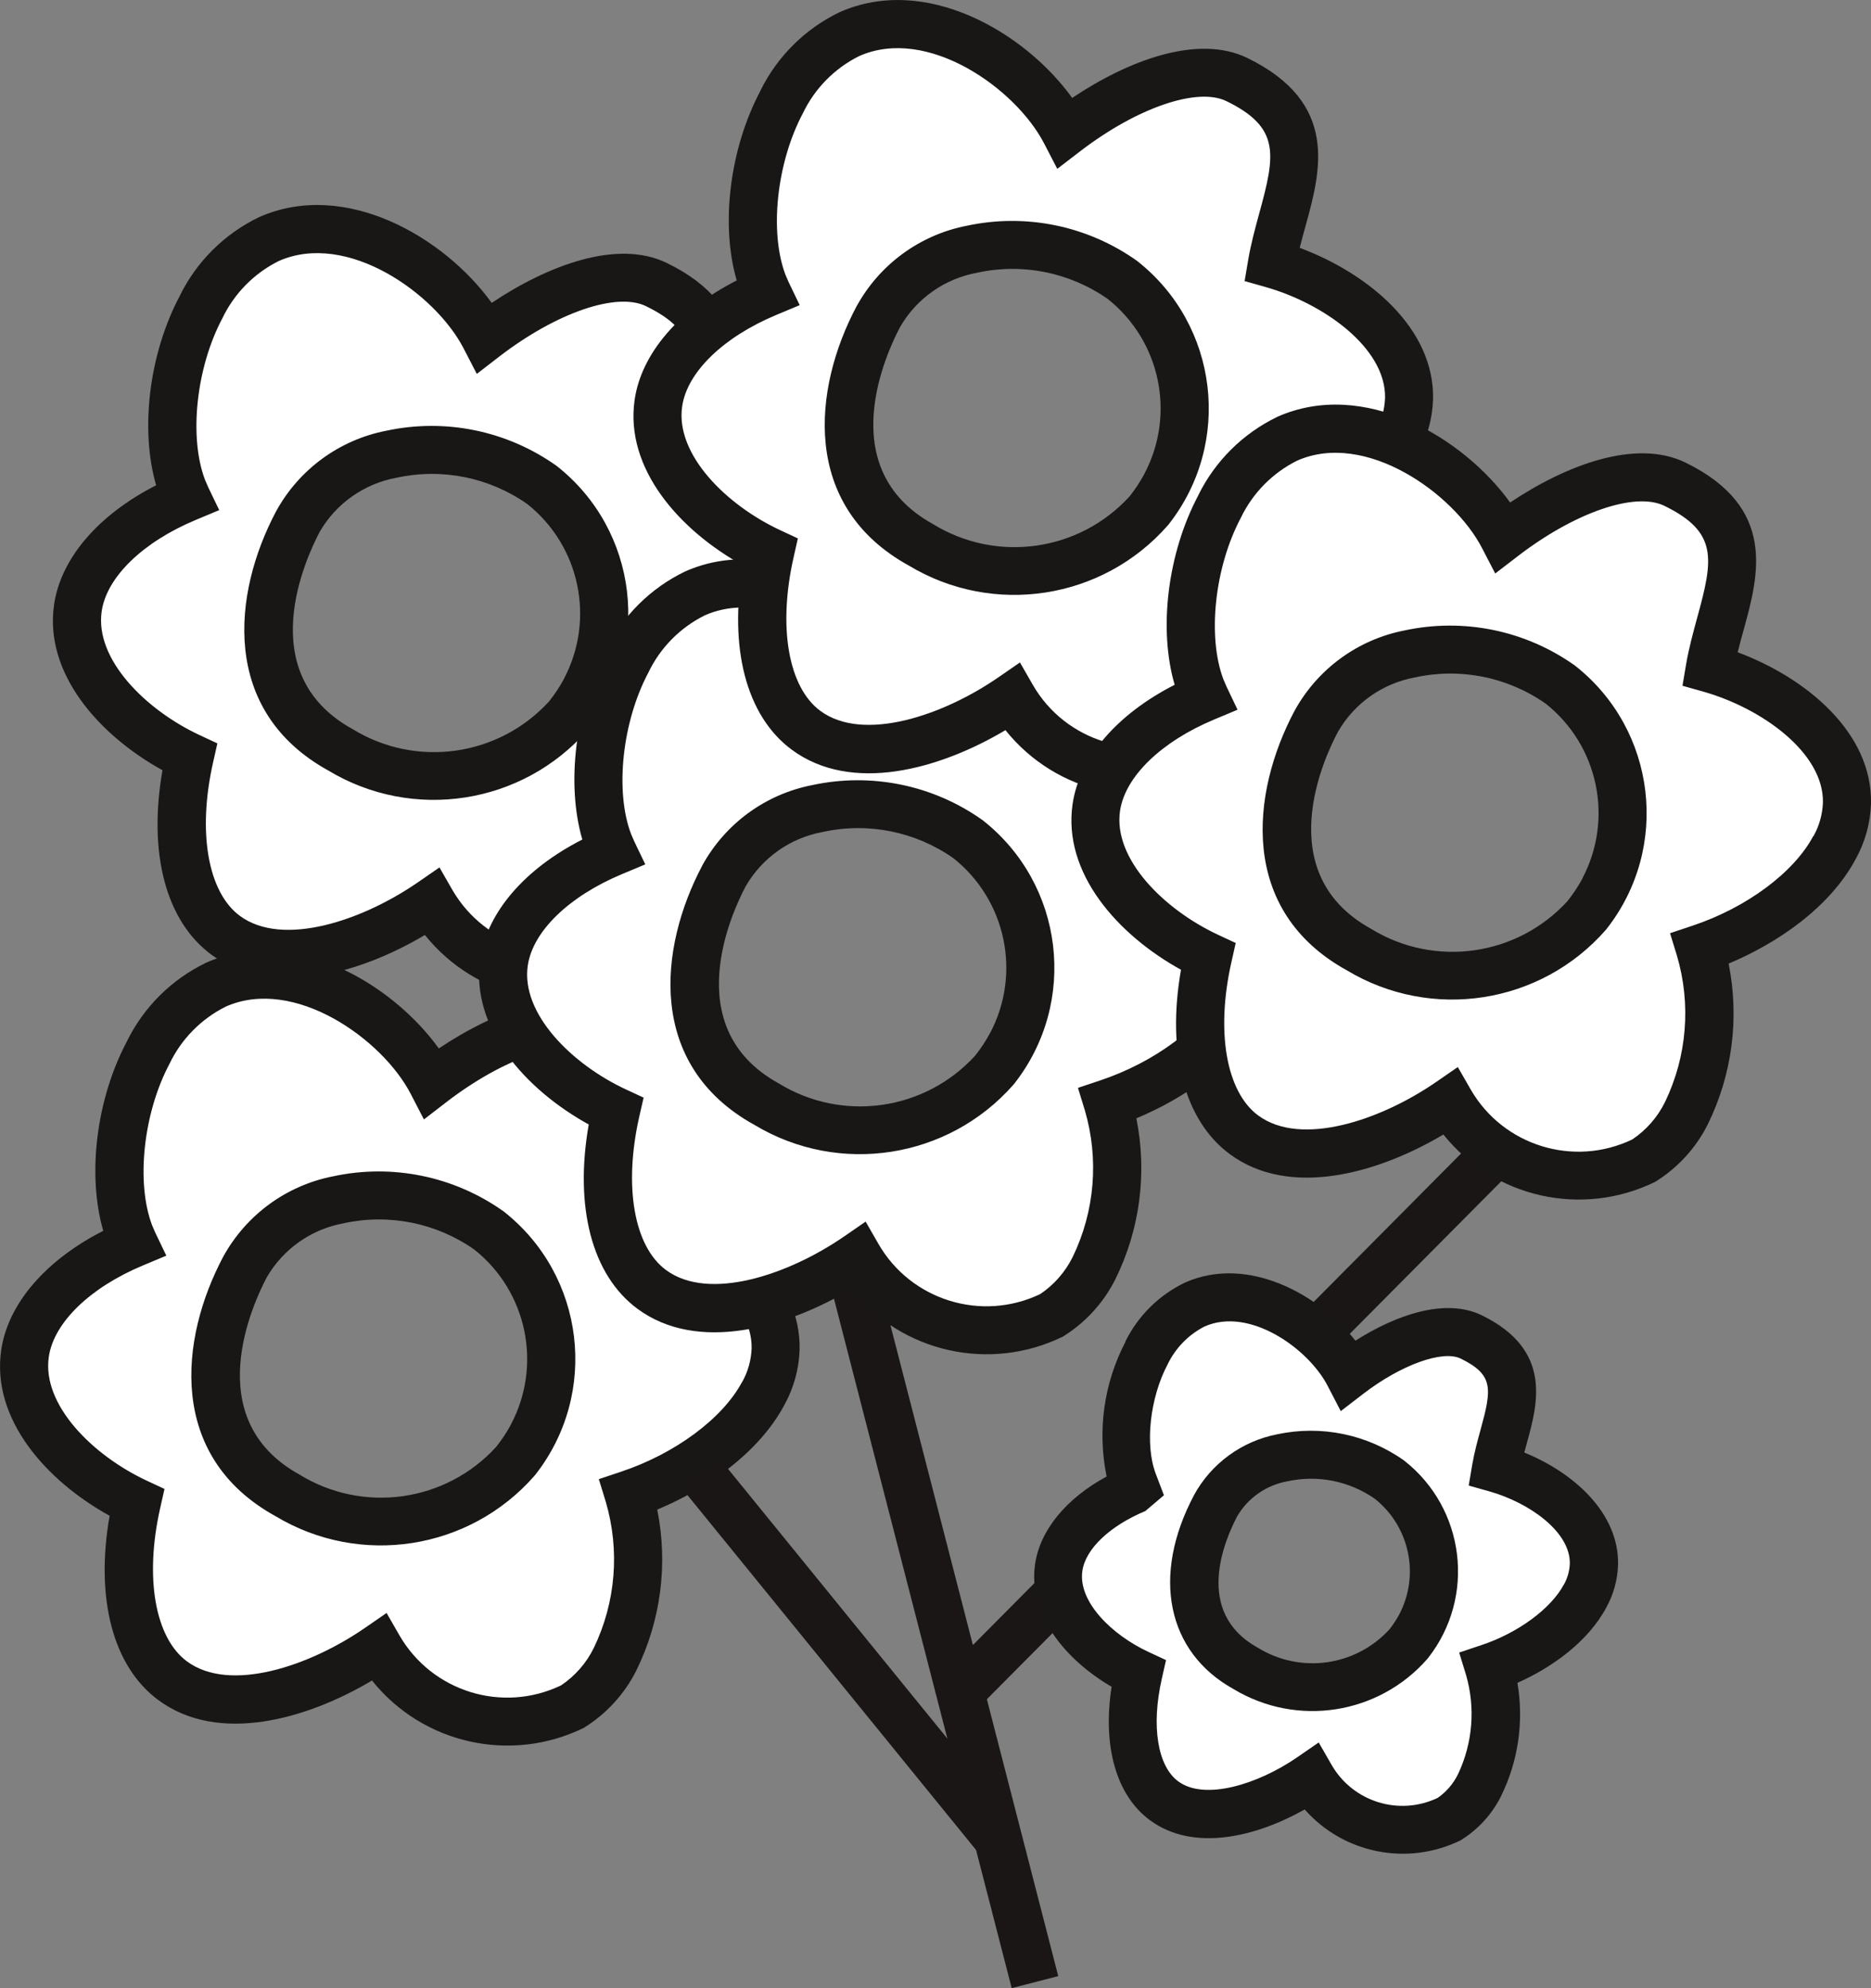
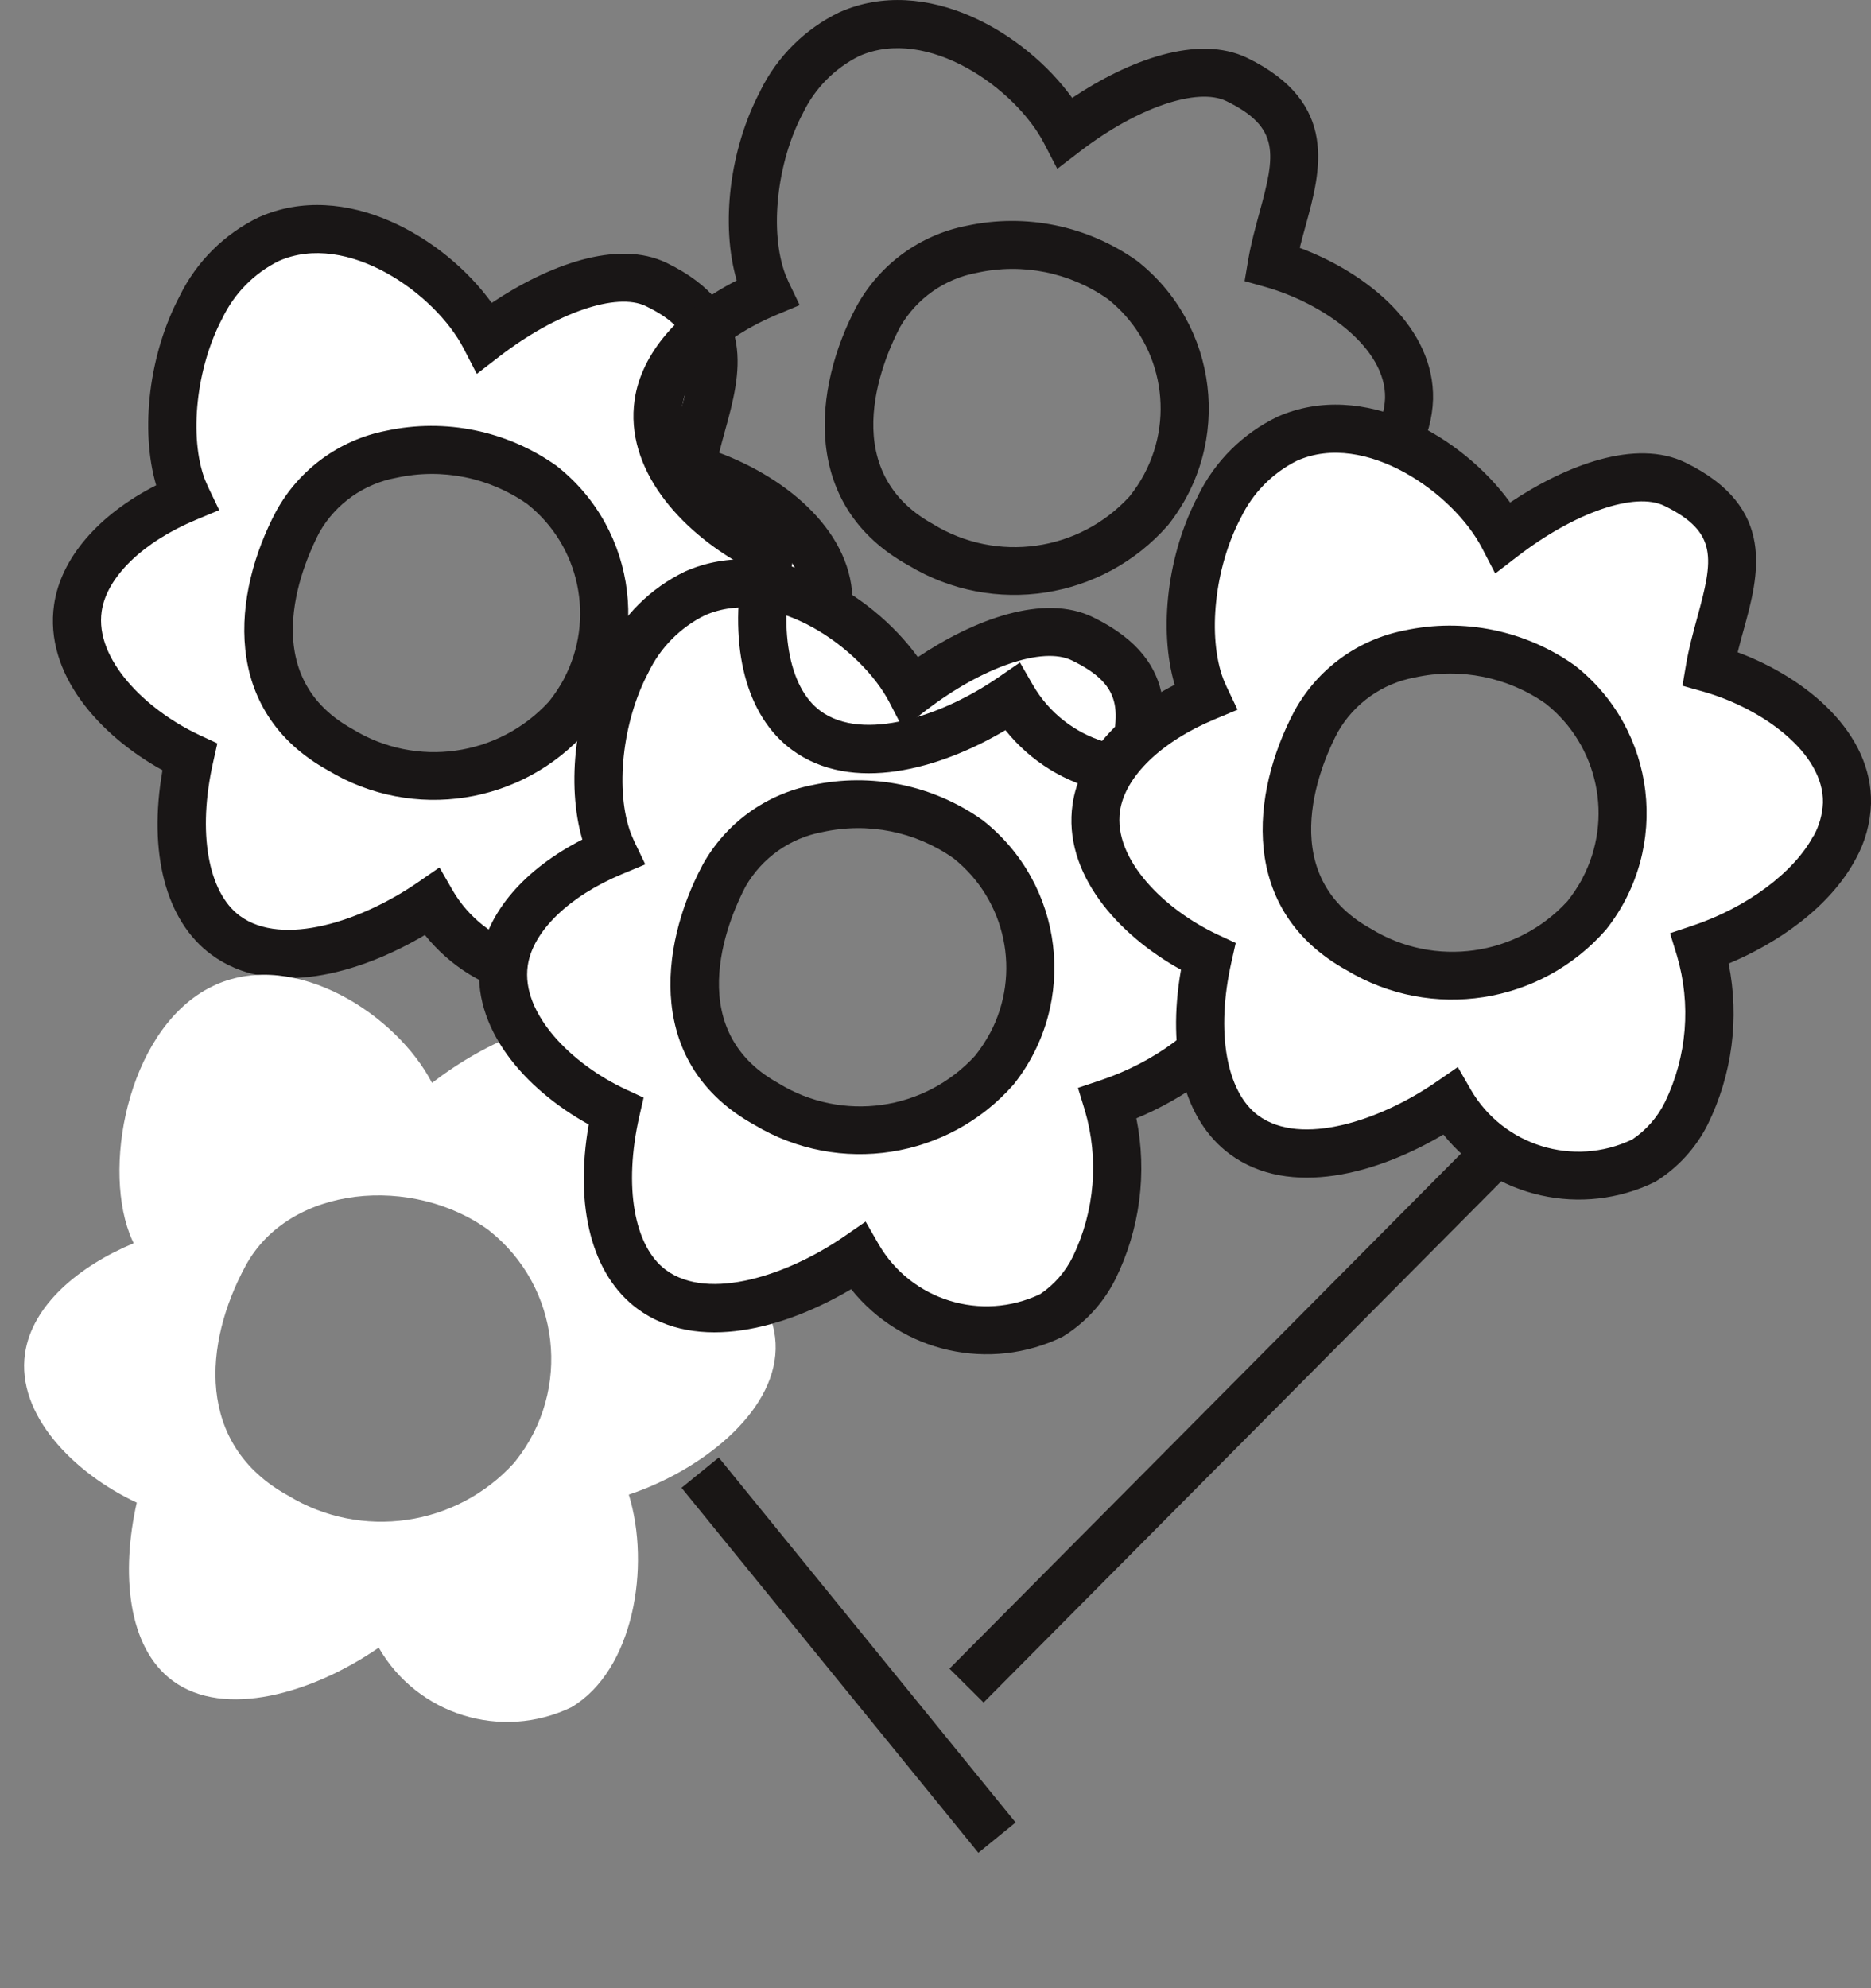
<svg xmlns="http://www.w3.org/2000/svg" id="Layer_2" data-name="Layer 2" viewBox="0 0 233.52 248.11">
  <rect x="0" y="0" width="233.52" height="248.11" fill="#808080" stroke="none" />
  <defs>
    <style>      .cls-1 {        fill: #fff;      }      .cls-2 {        fill: #191615;      }      .cls-3 {        fill: #191616;      }    </style>
  </defs>
  <g id="Layer_1-2" data-name="Layer 1">
    <g id="Group_2436" data-name="Group 2436">
      <g id="Group_2435" data-name="Group 2435">
        <path id="Line_9" data-name="Line 9" class="cls-2" d="M187.72,147.07l-64.96,65.4-4.26-4.23,64.96-65.4,4.25,4.23Z" />
-         <path id="Line_10" data-name="Line 10" class="cls-2" d="M132.08,246.61l-5.81,1.5-22.43-87,5.81-1.5,22.43,87Z" />
        <g id="Group_1792" data-name="Group 1792">
          <path id="Path_13352" data-name="Path 13352" class="cls-1" d="M22.77,60.92c.16.41.33.81.51,1.19-6.77,2.82-12.69,7.71-13.56,13.77-1.1,7.61,6.08,14.93,13.95,18.6-1.97,8.71-1.19,18.05,4.48,22.23,6.45,4.77,17.45,1.57,25.72-4.13,4.83,8.4,15.33,11.64,24.06,7.43,7.74-4.6,9.91-17.54,7.15-26.53,8.89-2.96,18.15-10.12,18.33-18.16.17-7.9-8.5-14.37-17.13-16.81,1.54-9.03,7.35-17.28-4.36-23-5.52-2.69-14.63,1.39-21.4,6.59-4.4-8.5-17.01-16.68-26.97-12.26-10.63,4.73-14.22,22.02-10.78,31.08ZM67.69,60.55c8.84,7.02,10.31,19.88,3.28,28.72,0,0,0,0,0,0l-.21.26c-7.21,7.94-19.05,9.65-28.21,4.06-11.56-6.38-10.52-18.99-5.3-28.64,5.49-10.18,20.99-11.39,30.44-4.41h0Z" />
          <path id="Path_13352_-_Outline" data-name="Path 13352 - Outline" class="cls-3" d="M22.44,36.91h0c2.11-4.29,5.59-7.74,9.89-9.81,10.73-4.76,23.11,2.48,29.04,10.7,6.96-4.66,15.67-8,21.86-4.98,11.48,5.6,9.15,14.09,7.27,20.9-.25.91-.51,1.84-.74,2.78,8.58,3.2,16.83,10.04,16.64,18.89-.08,2.4-.72,4.76-1.88,6.86-3.27,6.16-9.94,10.62-15.89,13.1,1.37,6.81.45,13.87-2.62,20.1-1.48,2.94-3.75,5.41-6.55,7.14-9.11,4.46-20.09,2.01-26.43-5.91-8.17,4.86-19.18,7.98-26.67,2.44-5.67-4.19-7.89-12.68-6.08-23-7.92-4.37-14.78-12.08-13.53-20.67.84-5.79,5.55-11.23,12.74-14.89-2.03-6.94-.89-16.41,2.95-23.64ZM99.23,79.43c.72-1.28,1.12-2.72,1.18-4.18.13-6.22-7.6-11.78-14.94-13.86l-2.59-.73.45-2.66c.34-2,.88-3.97,1.4-5.88,2-7.28,2.61-10.64-4.12-13.92-3.64-1.77-11.15.81-18.26,6.27l-2.84,2.19-1.65-3.19c-3.54-6.84-14.55-14.68-23.08-10.89-3.07,1.53-5.55,4.05-7.03,7.15-3.26,6.14-4.19,14.79-2.17,20.13l.41.95,1.37,2.85-2.92,1.22c-6.56,2.74-11.13,7.11-11.75,11.42-.87,5.99,5.51,12.31,12.25,15.45l2.19,1.02-.53,2.36c-1.97,8.69-.66,16.21,3.33,19.16,5.36,3.96,15.29.61,22.24-4.19l2.68-1.85,1.62,2.82c4.07,7.01,12.84,9.72,20.15,6.22,1.75-1.17,3.16-2.78,4.09-4.67,2.75-5.69,3.28-12.2,1.49-18.27l-.86-2.8,2.78-.93c6.75-2.25,12.68-6.65,15.1-11.2h0ZM34.47,63.79c2.86-5.21,7.88-8.89,13.71-10.03,7.4-1.6,15.12-.01,21.29,4.38,10.17,7.99,11.93,22.71,3.94,32.88-.03.04-.06.08-.1.12-8.14,9.28-21.76,11.39-32.33,5.02-13.5-7.45-11.97-22.1-6.51-32.37h0ZM70.38,84.72c3.93-7.42,2.01-16.59-4.56-21.81-4.74-3.34-10.67-4.53-16.33-3.29-4.04.74-7.55,3.21-9.6,6.77-1.61,3.07-8.53,17.62,4.1,24.59,7.95,4.89,18.25,3.44,24.54-3.45.7-.88,1.33-1.82,1.86-2.81h0Z" />
          <path id="Path_13352-2" data-name="Path 13352-2" class="cls-1" d="M16.17,153.96c.16.41.33.81.51,1.19-6.77,2.82-12.69,7.71-13.56,13.77-1.1,7.61,6.08,14.93,13.95,18.6-1.97,8.71-1.19,18.05,4.48,22.23,6.45,4.77,17.45,1.57,25.72-4.13,4.83,8.4,15.33,11.64,24.06,7.43,7.74-4.6,9.91-17.54,7.15-26.53,8.89-2.96,18.15-10.12,18.33-18.16.17-7.9-8.5-14.37-17.13-16.81,1.54-9.03,7.35-17.28-4.36-23-5.52-2.69-14.63,1.39-21.4,6.59-4.4-8.5-17.01-16.68-26.97-12.26-10.63,4.73-14.22,22.02-10.78,31.08ZM61.08,153.59c8.84,7.02,10.31,19.88,3.28,28.72,0,0,0,0,0,0l-.21.26c-7.21,7.94-19.05,9.65-28.21,4.06-11.56-6.38-10.52-18.99-5.3-28.64,5.49-10.18,20.99-11.39,30.44-4.41h0Z" />
-           <path id="Path_13352_-_Outline-2" data-name="Path 13352 - Outline-2" class="cls-3" d="M15.84,129.95h0c2.11-4.29,5.59-7.74,9.89-9.81,10.73-4.76,23.11,2.48,29.04,10.7,6.96-4.66,15.67-8,21.86-4.98,11.48,5.6,9.15,14.09,7.27,20.9-.25.91-.51,1.84-.74,2.78,8.58,3.2,16.83,10.04,16.64,18.89-.08,2.4-.72,4.76-1.88,6.86-3.27,6.16-9.94,10.62-15.89,13.1,1.37,6.81.45,13.87-2.62,20.1-1.48,2.94-3.75,5.41-6.55,7.14-9.11,4.46-20.09,2.01-26.43-5.91-8.17,4.86-19.18,7.98-26.67,2.44-5.67-4.19-7.89-12.68-6.08-23-7.92-4.37-14.78-12.08-13.53-20.67.84-5.79,5.55-11.23,12.74-14.89-2.03-6.94-.89-16.41,2.95-23.64ZM92.63,172.47c.72-1.28,1.12-2.72,1.18-4.18.13-6.22-7.6-11.78-14.94-13.86l-2.59-.73.45-2.66c.34-2,.88-3.97,1.4-5.88,2-7.28,2.61-10.64-4.12-13.92-3.64-1.77-11.15.81-18.26,6.27l-2.84,2.19-1.65-3.19c-3.54-6.84-14.55-14.68-23.08-10.89-3.07,1.53-5.55,4.05-7.03,7.15-3.26,6.14-4.19,14.79-2.17,20.13l.41.95,1.37,2.85-2.92,1.22c-6.56,2.74-11.13,7.11-11.75,11.42-.87,5.99,5.51,12.31,12.25,15.45l2.19,1.02-.53,2.36c-1.97,8.69-.66,16.21,3.33,19.16,5.36,3.96,15.29.61,22.24-4.19l2.68-1.85,1.62,2.82c4.07,7.01,12.84,9.72,20.15,6.22,1.75-1.17,3.16-2.78,4.09-4.67,2.75-5.69,3.28-12.2,1.49-18.27l-.86-2.8,2.78-.93c6.75-2.25,12.68-6.65,15.1-11.2h0ZM27.86,156.83c2.86-5.21,7.88-8.89,13.71-10.03,7.4-1.6,15.12-.01,21.29,4.38,10.17,7.99,11.93,22.71,3.94,32.88-.03.04-.06.08-.1.12-8.14,9.28-21.76,11.39-32.33,5.02-13.5-7.45-11.97-22.1-6.51-32.37h0ZM63.77,177.76c3.93-7.42,2.01-16.59-4.56-21.81-4.74-3.34-10.67-4.53-16.33-3.29-4.04.74-7.55,3.21-9.6,6.77-1.61,3.07-8.53,17.62,4.1,24.59,7.95,4.89,18.25,3.44,24.54-3.45.7-.88,1.33-1.82,1.86-2.81h0Z" />
          <path id="Path_13352-3" data-name="Path 13352-3" class="cls-1" d="M75.95,105.13c.16.41.33.81.51,1.19-6.77,2.82-12.69,7.71-13.56,13.77-1.1,7.6,6.08,14.93,13.96,18.6-1.98,8.7-1.2,18.03,4.47,22.23,6.45,4.76,17.45,1.57,25.73-4.13,4.83,8.4,15.33,11.64,24.06,7.44,7.74-4.61,9.9-17.54,7.15-26.53,8.89-2.97,18.15-10.12,18.33-18.16.17-7.9-8.5-14.38-17.13-16.81,1.54-9.03,7.35-17.28-4.35-23-5.52-2.7-14.64,1.39-21.41,6.59-4.4-8.5-17-16.67-26.97-12.26-10.62,4.72-14.22,22.02-10.78,31.08ZM120.87,104.76c8.84,7.03,10.31,19.89,3.28,28.73,0,0,0,0,0,0l-.21.26c-7.21,7.94-19.05,9.65-28.21,4.06-11.56-6.38-10.51-18.99-5.3-28.64,5.49-10.18,20.99-11.39,30.44-4.4h0Z" />
          <path id="Path_13352_-_Outline-3" data-name="Path 13352 - Outline-3" class="cls-3" d="M75.63,81.12h0c2.1-4.29,5.59-7.74,9.89-9.81,10.74-4.75,23.11,2.48,29.04,10.7,6.96-4.67,15.69-8,21.87-4.98,11.47,5.6,9.14,14.08,7.27,20.9-.25.91-.51,1.84-.74,2.78,8.58,3.19,16.83,10.03,16.64,18.89-.08,2.4-.72,4.75-1.88,6.86-3.27,6.17-9.95,10.63-15.89,13.1,1.37,6.81.45,13.88-2.63,20.1-1.48,2.94-3.74,5.41-6.54,7.14-9.11,4.46-20.09,2-26.43-5.92-8.17,4.86-19.18,7.98-26.67,2.45-5.68-4.2-7.89-12.69-6.08-23-7.93-4.37-14.79-12.08-13.54-20.67.84-5.79,5.55-11.23,12.74-14.89-2.03-6.95-.89-16.41,2.95-23.64ZM152.42,123.64c.71-1.28,1.12-2.71,1.18-4.18.13-6.22-7.6-11.79-14.95-13.86l-2.6-.73.45-2.66c.34-2,.88-3.97,1.4-5.88,2-7.28,2.61-10.64-4.11-13.91-3.64-1.78-11.15.8-18.27,6.27l-2.84,2.19-1.65-3.19c-3.54-6.84-14.55-14.68-23.08-10.89-3.07,1.53-5.55,4.04-7.03,7.14-3.26,6.14-4.19,14.79-2.16,20.13l.41.95,1.37,2.85-2.92,1.22c-6.56,2.74-11.13,7.11-11.75,11.42-.87,5.99,5.51,12.31,12.26,15.45l2.2,1.02-.54,2.36c-1.97,8.68-.67,16.2,3.33,19.15,5.36,3.96,15.29.6,22.24-4.19l2.68-1.85,1.62,2.82c4.07,7.01,12.84,9.72,20.16,6.23,1.75-1.17,3.15-2.78,4.08-4.67,2.75-5.7,3.28-12.21,1.5-18.27l-.86-2.8,2.78-.93c6.75-2.25,12.68-6.65,15.1-11.21h0ZM87.66,107.99c2.86-5.2,7.87-8.87,13.7-10.01,7.4-1.6,15.13-.01,21.29,4.38,10.17,7.99,11.93,22.71,3.94,32.88-.03.04-.06.08-.1.12-8.15,9.27-21.76,11.38-32.33,5.02-13.5-7.45-11.95-22.11-6.5-32.38ZM123.57,128.93c3.93-7.42,2.01-16.59-4.56-21.82-4.75-3.34-10.67-4.53-16.34-3.28-4.04.74-7.54,3.21-9.6,6.77-1.61,3.03-8.53,17.61,4.1,24.59,7.95,4.89,18.25,3.44,24.54-3.45.7-.88,1.32-1.82,1.85-2.81h0Z" />
-           <path id="Path_13352-4" data-name="Path 13352-4" class="cls-1" d="M95.22,35.34c.16.41.33.81.51,1.19-6.77,2.82-12.69,7.71-13.56,13.77-1.1,7.61,6.08,14.93,13.95,18.6-1.97,8.71-1.19,18.05,4.48,22.23,6.45,4.77,17.45,1.57,25.72-4.13,4.83,8.4,15.33,11.64,24.06,7.43,7.74-4.61,9.91-17.53,7.15-26.53,8.89-2.96,18.15-10.12,18.33-18.16.17-7.9-8.5-14.37-17.13-16.81,1.54-9.03,7.35-17.29-4.36-23-5.52-2.69-14.63,1.39-21.41,6.59-4.39-8.49-17-16.67-26.96-12.26-10.63,4.72-14.22,22.02-10.78,31.08ZM140.14,34.97c8.84,7.02,10.31,19.88,3.28,28.72,0,0,0,0,0,0l-.21.26c-7.21,7.94-19.05,9.65-28.21,4.06-11.56-6.38-10.52-18.99-5.3-28.64,5.49-10.18,20.99-11.39,30.44-4.41h0Z" />
          <path id="Path_13352_-_Outline-4" data-name="Path 13352 - Outline-4" class="cls-3" d="M94.9,11.33h0c2.11-4.29,5.59-7.74,9.89-9.81,10.73-4.76,23.11,2.48,29.03,10.7,6.96-4.66,15.68-8,21.87-4.98,11.48,5.6,9.15,14.09,7.27,20.91-.25.91-.51,1.84-.74,2.78,8.58,3.2,16.83,10.04,16.64,18.89-.08,2.4-.72,4.76-1.88,6.87-3.27,6.16-9.94,10.62-15.89,13.1,1.37,6.81.45,13.87-2.63,20.1-1.48,2.94-3.74,5.41-6.54,7.14-9.11,4.46-20.09,2.01-26.43-5.91-8.17,4.86-19.18,7.98-26.67,2.44-5.67-4.19-7.89-12.68-6.08-23-7.92-4.37-14.78-12.08-13.53-20.67.84-5.79,5.55-11.23,12.74-14.89-2.03-6.95-.89-16.41,2.95-23.65ZM171.69,53.85c.72-1.28,1.12-2.72,1.18-4.18.13-6.22-7.6-11.78-14.94-13.86l-2.59-.73.45-2.66c.34-2,.88-3.97,1.4-5.88,2-7.28,2.6-10.64-4.12-13.92-3.63-1.77-11.15.81-18.27,6.27l-2.84,2.18-1.65-3.18c-3.54-6.84-14.55-14.68-23.08-10.89-3.07,1.53-5.55,4.05-7.03,7.15-3.26,6.14-4.19,14.79-2.17,20.13l.41.95,1.37,2.85-2.92,1.22c-6.56,2.74-11.13,7.11-11.75,11.42-.87,5.99,5.51,12.31,12.25,15.45l2.19,1.02-.53,2.36c-1.97,8.69-.66,16.21,3.33,19.16,5.36,3.96,15.29.61,22.24-4.19l2.68-1.85,1.62,2.82c4.06,7.01,12.84,9.72,20.15,6.22,1.75-1.17,3.16-2.78,4.09-4.67,2.75-5.69,3.28-12.2,1.5-18.27l-.86-2.8,2.78-.93c6.75-2.25,12.68-6.65,15.1-11.2h0ZM106.92,38.21c2.86-5.21,7.88-8.89,13.71-10.03,7.4-1.6,15.12-.01,21.29,4.38,10.17,7.99,11.93,22.71,3.94,32.88-.03.04-.06.08-.1.12-8.14,9.28-21.76,11.39-32.33,5.02-13.51-7.44-11.97-22.1-6.52-32.36h0ZM142.83,59.13c3.93-7.42,2.01-16.59-4.56-21.81-4.74-3.33-10.67-4.53-16.33-3.28-4.04.74-7.55,3.21-9.6,6.77-1.62,3.07-8.53,17.61,4.1,24.59,7.95,4.89,18.25,3.44,24.54-3.45.7-.88,1.32-1.82,1.85-2.81h0Z" />
          <path id="Path_13352-5" data-name="Path 13352-5" class="cls-1" d="M149.88,85.83c.16.41.33.81.51,1.19-6.77,2.82-12.69,7.71-13.56,13.77-1.1,7.6,6.08,14.93,13.95,18.6-1.97,8.71-1.19,18.05,4.48,22.23,6.45,4.77,17.45,1.57,25.72-4.13,4.83,8.4,15.33,11.64,24.06,7.43,7.74-4.6,9.91-17.53,7.15-26.53,8.89-2.96,18.15-10.12,18.33-18.16.17-7.9-8.5-14.37-17.13-16.81,1.54-9.03,7.35-17.28-4.36-23-5.52-2.69-14.63,1.39-21.4,6.59-4.4-8.49-17.01-16.68-26.97-12.26-10.63,4.72-14.22,22.02-10.78,31.08ZM194.79,85.46c8.84,7.02,10.31,19.88,3.28,28.72,0,0,0,0,0,0l-.21.26c-7.21,7.94-19.05,9.65-28.21,4.06-11.56-6.38-10.52-18.99-5.3-28.64,5.49-10.18,20.99-11.39,30.44-4.41h0Z" />
          <path id="Path_13352_-_Outline-5" data-name="Path 13352 - Outline-5" class="cls-3" d="M149.55,61.82h0c2.11-4.29,5.59-7.74,9.89-9.81,10.73-4.76,23.11,2.48,29.04,10.7,6.96-4.66,15.67-8,21.87-4.99,11.48,5.6,9.15,14.09,7.27,20.9-.25.91-.51,1.84-.74,2.78,8.58,3.2,16.83,10.04,16.64,18.89-.08,2.4-.72,4.76-1.88,6.86-3.27,6.16-9.94,10.62-15.89,13.1,1.37,6.81.45,13.87-2.62,20.1-1.48,2.94-3.75,5.41-6.55,7.14-9.11,4.46-20.09,2.01-26.43-5.91-8.17,4.86-19.18,7.98-26.67,2.44-5.67-4.19-7.89-12.68-6.08-23-7.92-4.37-14.78-12.08-13.53-20.67.84-5.79,5.55-11.23,12.74-14.89-2.04-6.95-.89-16.41,2.95-23.64ZM226.34,104.35c.72-1.28,1.12-2.72,1.18-4.18.13-6.22-7.6-11.78-14.94-13.86l-2.59-.73.45-2.66c.34-2,.88-3.97,1.4-5.88,2-7.28,2.61-10.64-4.12-13.92-3.64-1.77-11.15.81-18.26,6.27l-2.84,2.18-1.65-3.18c-3.54-6.84-14.56-14.68-23.08-10.9-3.07,1.53-5.55,4.05-7.03,7.15-3.26,6.14-4.19,14.79-2.17,20.13l.41.95,1.36,2.85-2.92,1.22c-6.56,2.74-11.13,7.11-11.75,11.42-.87,5.99,5.51,12.31,12.25,15.45l2.19,1.02-.53,2.36c-1.97,8.69-.66,16.21,3.33,19.16,5.36,3.96,15.29.61,22.24-4.19l2.68-1.85,1.62,2.82c4.06,7.01,12.84,9.72,20.15,6.22,1.75-1.17,3.16-2.78,4.09-4.67,2.75-5.69,3.28-12.2,1.49-18.27l-.86-2.8,2.78-.93c6.76-2.25,12.68-6.64,15.1-11.2h0ZM161.57,88.71c2.86-5.21,7.88-8.89,13.71-10.03,7.4-1.6,15.12-.01,21.29,4.38,10.17,7.99,11.93,22.71,3.94,32.88-.03.04-.06.08-.1.12-8.14,9.28-21.76,11.39-32.33,5.02-13.5-7.45-11.97-22.1-6.51-32.37h0ZM197.49,109.63c3.93-7.42,2.01-16.59-4.56-21.81-4.74-3.33-10.67-4.53-16.33-3.28-4.04.74-7.55,3.21-9.6,6.77-1.66,3.07-8.53,17.61,4.1,24.59,7.95,4.89,18.25,3.44,24.54-3.45.7-.88,1.32-1.82,1.86-2.81h0Z" />
-           <path id="Path_13352-6" data-name="Path 13352-6" class="cls-1" d="M141.44,184.95c.11.29.23.58.37.85-4.83,2.01-9.05,5.5-9.67,9.81-.79,5.42,4.34,10.64,9.95,13.26-1.41,6.21-.85,12.87,3.19,15.85,4.59,3.4,12.44,1.12,18.34-2.94,3.44,5.99,10.93,8.3,17.15,5.29,5.52-3.28,7.06-12.5,5.09-18.91,6.34-2.11,12.94-7.21,13.07-12.95.12-5.63-6.06-10.25-12.21-11.99,1.1-6.44,5.24-12.32-3.11-16.4-3.94-1.92-10.43.99-15.26,4.7-3.14-6.06-12.13-11.89-19.23-8.74-7.58,3.37-10.14,15.7-7.69,22.16ZM173.46,184.69c6.3,5.01,7.35,14.18,2.34,20.48,0,0,0,0,0,0l-.15.19c-5.14,5.67-13.58,6.88-20.11,2.9-8.24-4.55-7.5-13.54-3.78-20.42,3.92-7.26,14.97-8.13,21.7-3.14h0Z" />
-           <path id="Path_13352_-_Outline-6" data-name="Path 13352 - Outline-6" class="cls-3" d="M140.45,167.43h0c1.59-3.23,4.22-5.83,7.47-7.38,7.76-3.44,16.65,1.42,21.25,7.26,5.06-3.22,11.23-5.38,15.77-3.17,8.83,4.31,6.99,11.01,5.64,15.9-.11.41-.23.82-.33,1.23,6.14,2.5,11.84,7.53,11.7,14.01-.06,1.85-.55,3.66-1.44,5.28-2.32,4.37-6.9,7.58-11.12,9.45.83,4.84.1,9.82-2.08,14.21-1.13,2.24-2.86,4.11-4.99,5.43-6.62,3.26-14.6,1.69-19.48-3.84-5.99,3.38-13.85,5.38-19.33,1.33-4.2-3.1-5.92-9.22-4.77-16.64-5.69-3.31-10.47-8.97-9.55-15.31.61-4.23,3.89-8.2,8.93-10.93-1.18-5.71-.35-11.65,2.35-16.81ZM195.19,197.75c.45-.8.7-1.69.74-2.6.09-4-5.1-7.64-10.03-9.03l-2.59-.73.45-2.66c.25-1.45.64-2.89,1.02-4.27,1.42-5.16,1.67-6.89-2.48-8.92-2.24-1.09-7.45.79-12.12,4.38l-2.84,2.18-1.65-3.18c-2.38-4.59-9.71-9.88-15.35-7.38-2.01,1.03-3.62,2.68-4.6,4.71-2.22,4.18-2.86,10.04-1.5,13.64l1.03,2.71-2.32,1.97c-4.39,1.83-7.46,4.7-7.86,7.47-.56,3.86,3.72,8.01,8.25,10.11l2.19,1.02-.53,2.36c-1.33,5.86-.53,10.87,2.05,12.77,3.33,2.46,9.99.35,14.86-3l2.68-1.85,1.62,2.82c2.67,4.61,8.44,6.39,13.24,4.09,1.08-.75,1.95-1.77,2.53-2.96,1.83-3.86,2.19-8.26,1-12.37l-.86-2.8,2.78-.93c4.55-1.51,8.69-4.55,10.29-7.57h0ZM149.02,186.59c2.15-3.94,5.94-6.72,10.35-7.59,5.52-1.19,11.28,0,15.88,3.27,7.63,5.98,8.97,17.01,2.99,24.64-.03.04-.06.08-.09.11-6.08,6.95-16.26,8.54-24.17,3.78-8.33-4.6-10.31-14.13-4.95-24.22ZM174.62,201.51c2.61-4.92,1.33-11.01-3.03-14.47-3.18-2.22-7.13-3.01-10.92-2.18-2.63.48-4.93,2.08-6.27,4.39-1.48,2.84-5.51,11.9,2.58,16.37,5.32,3.29,12.22,2.33,16.44-2.29.45-.57.85-1.18,1.2-1.82h0Z" />
        </g>
-         <path id="Line_14" data-name="Line 14" class="cls-2" d="M126.76,227.43l-4.65,3.79-37.05-45.55,4.65-3.78,37.05,45.55Z" />
+         <path id="Line_14" data-name="Line 14" class="cls-2" d="M126.76,227.43l-4.65,3.79-37.05-45.55,4.65-3.78,37.05,45.55" />
      </g>
    </g>
  </g>
</svg>